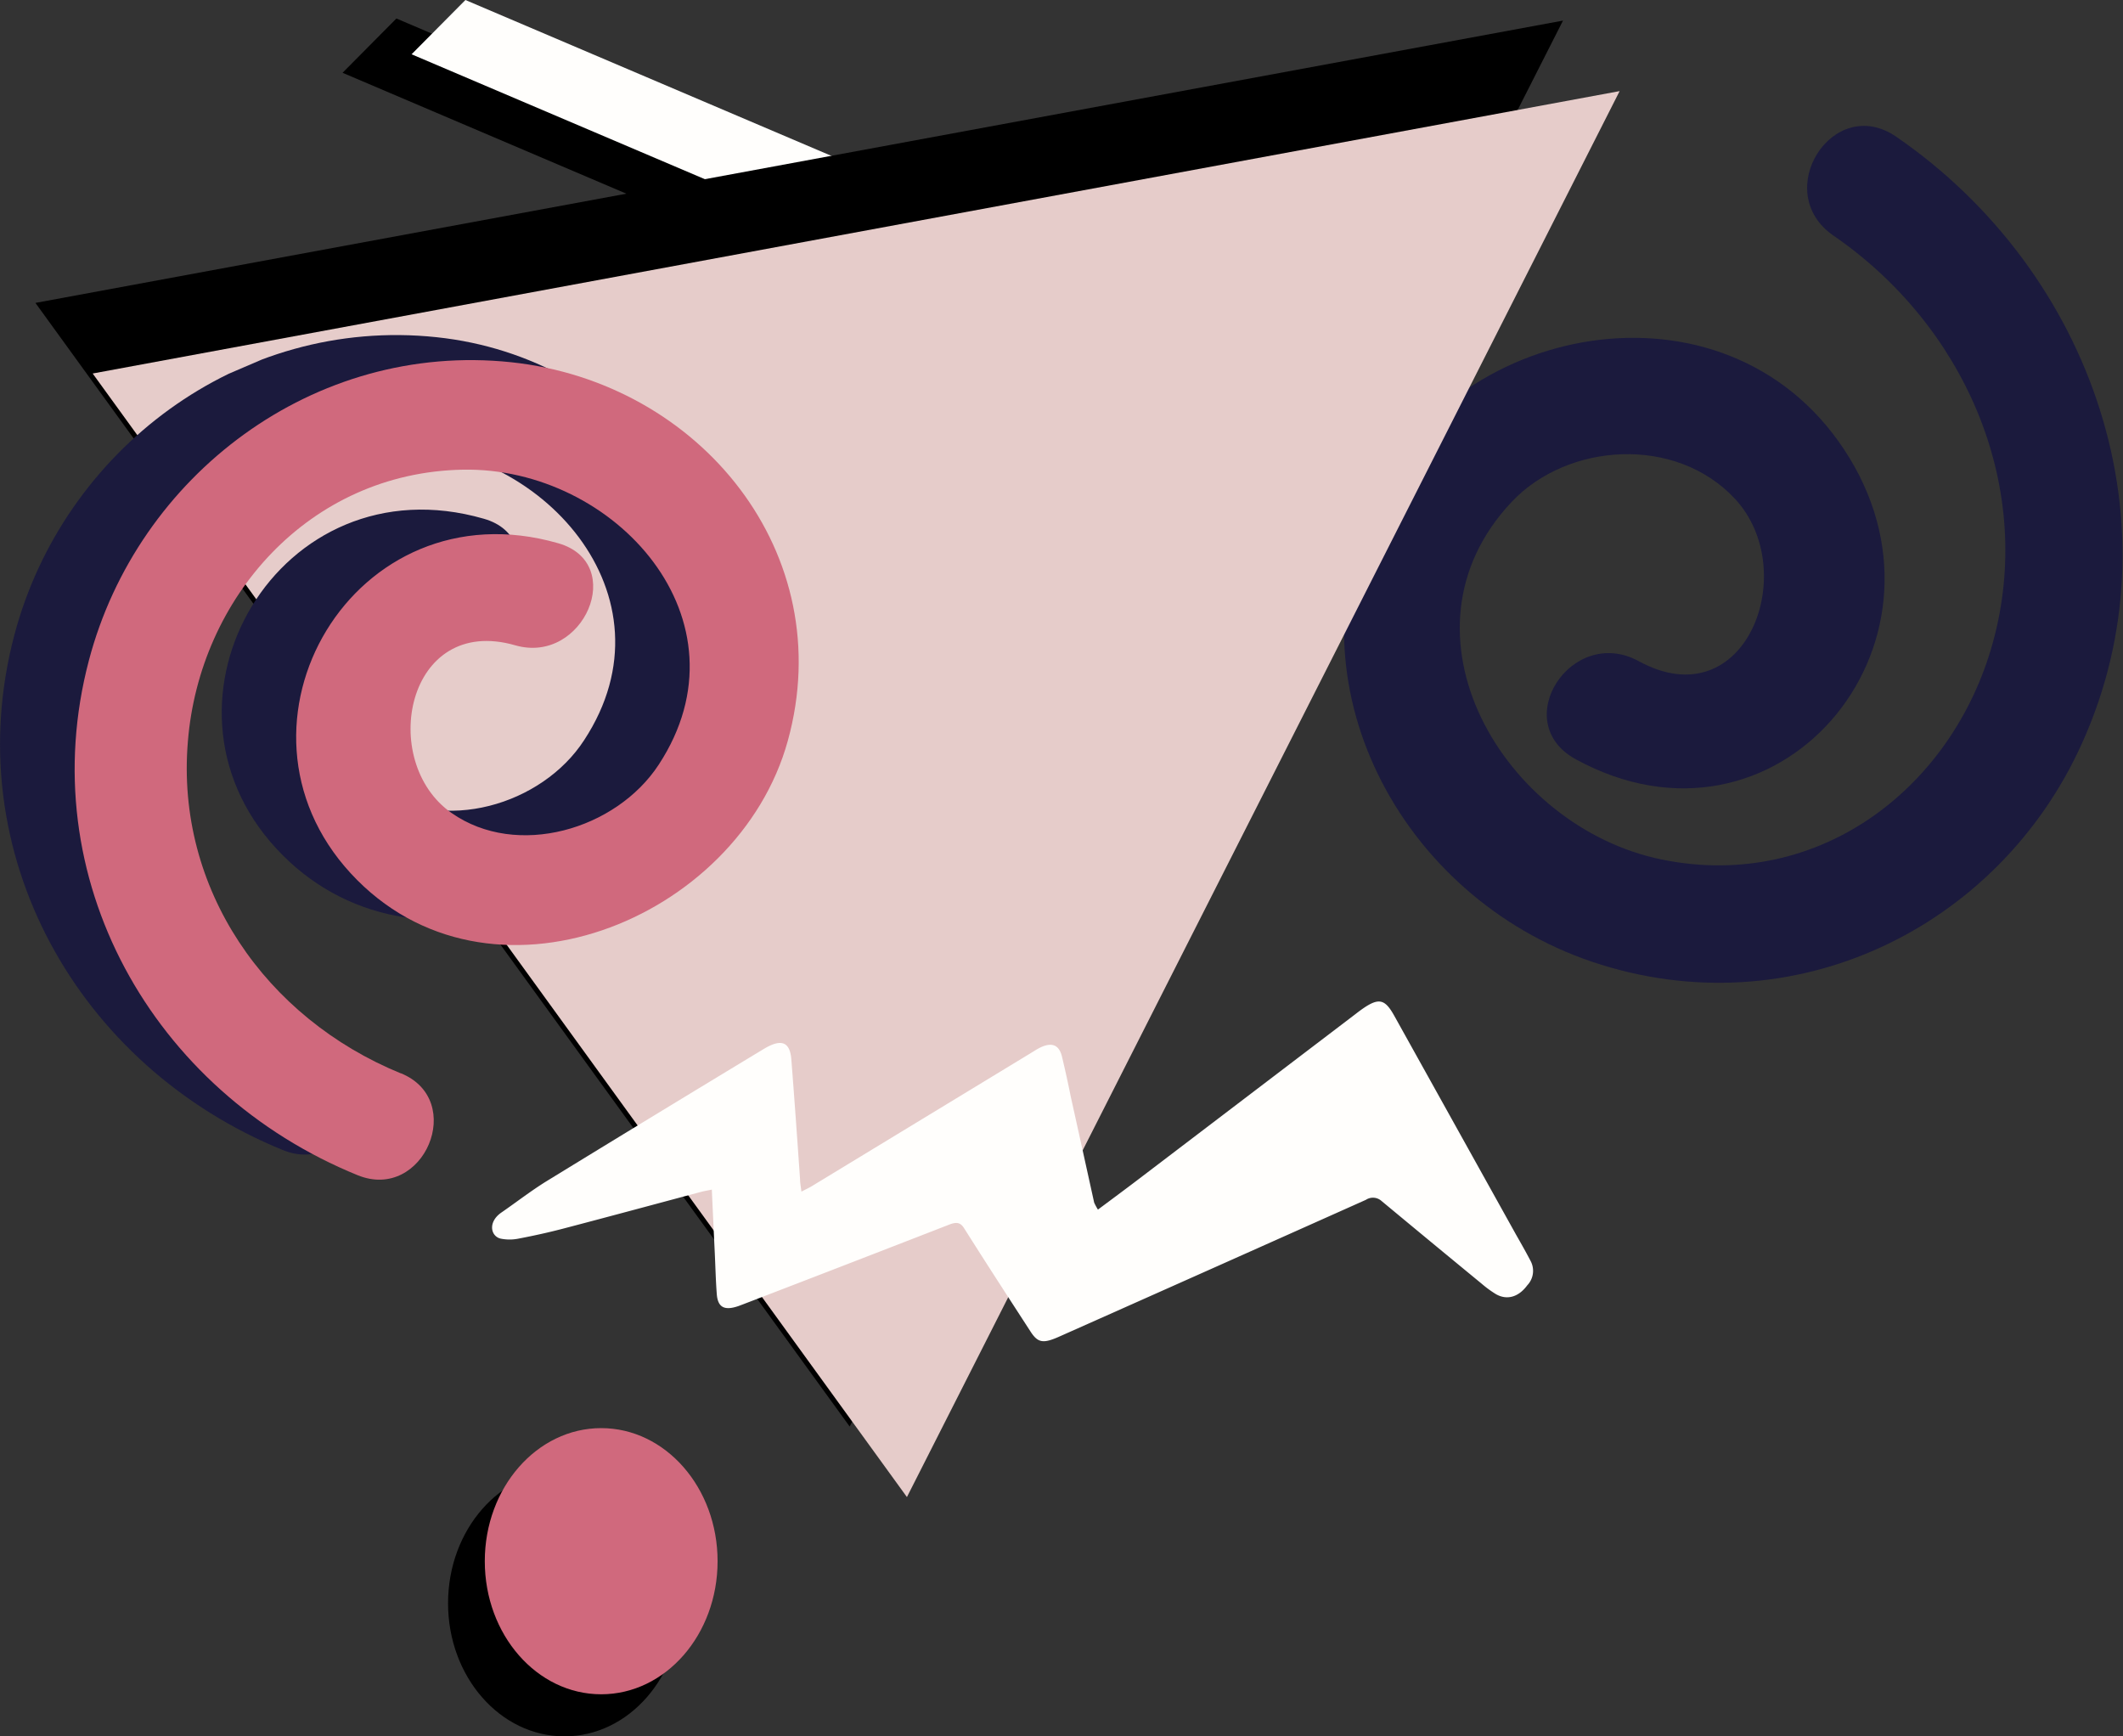
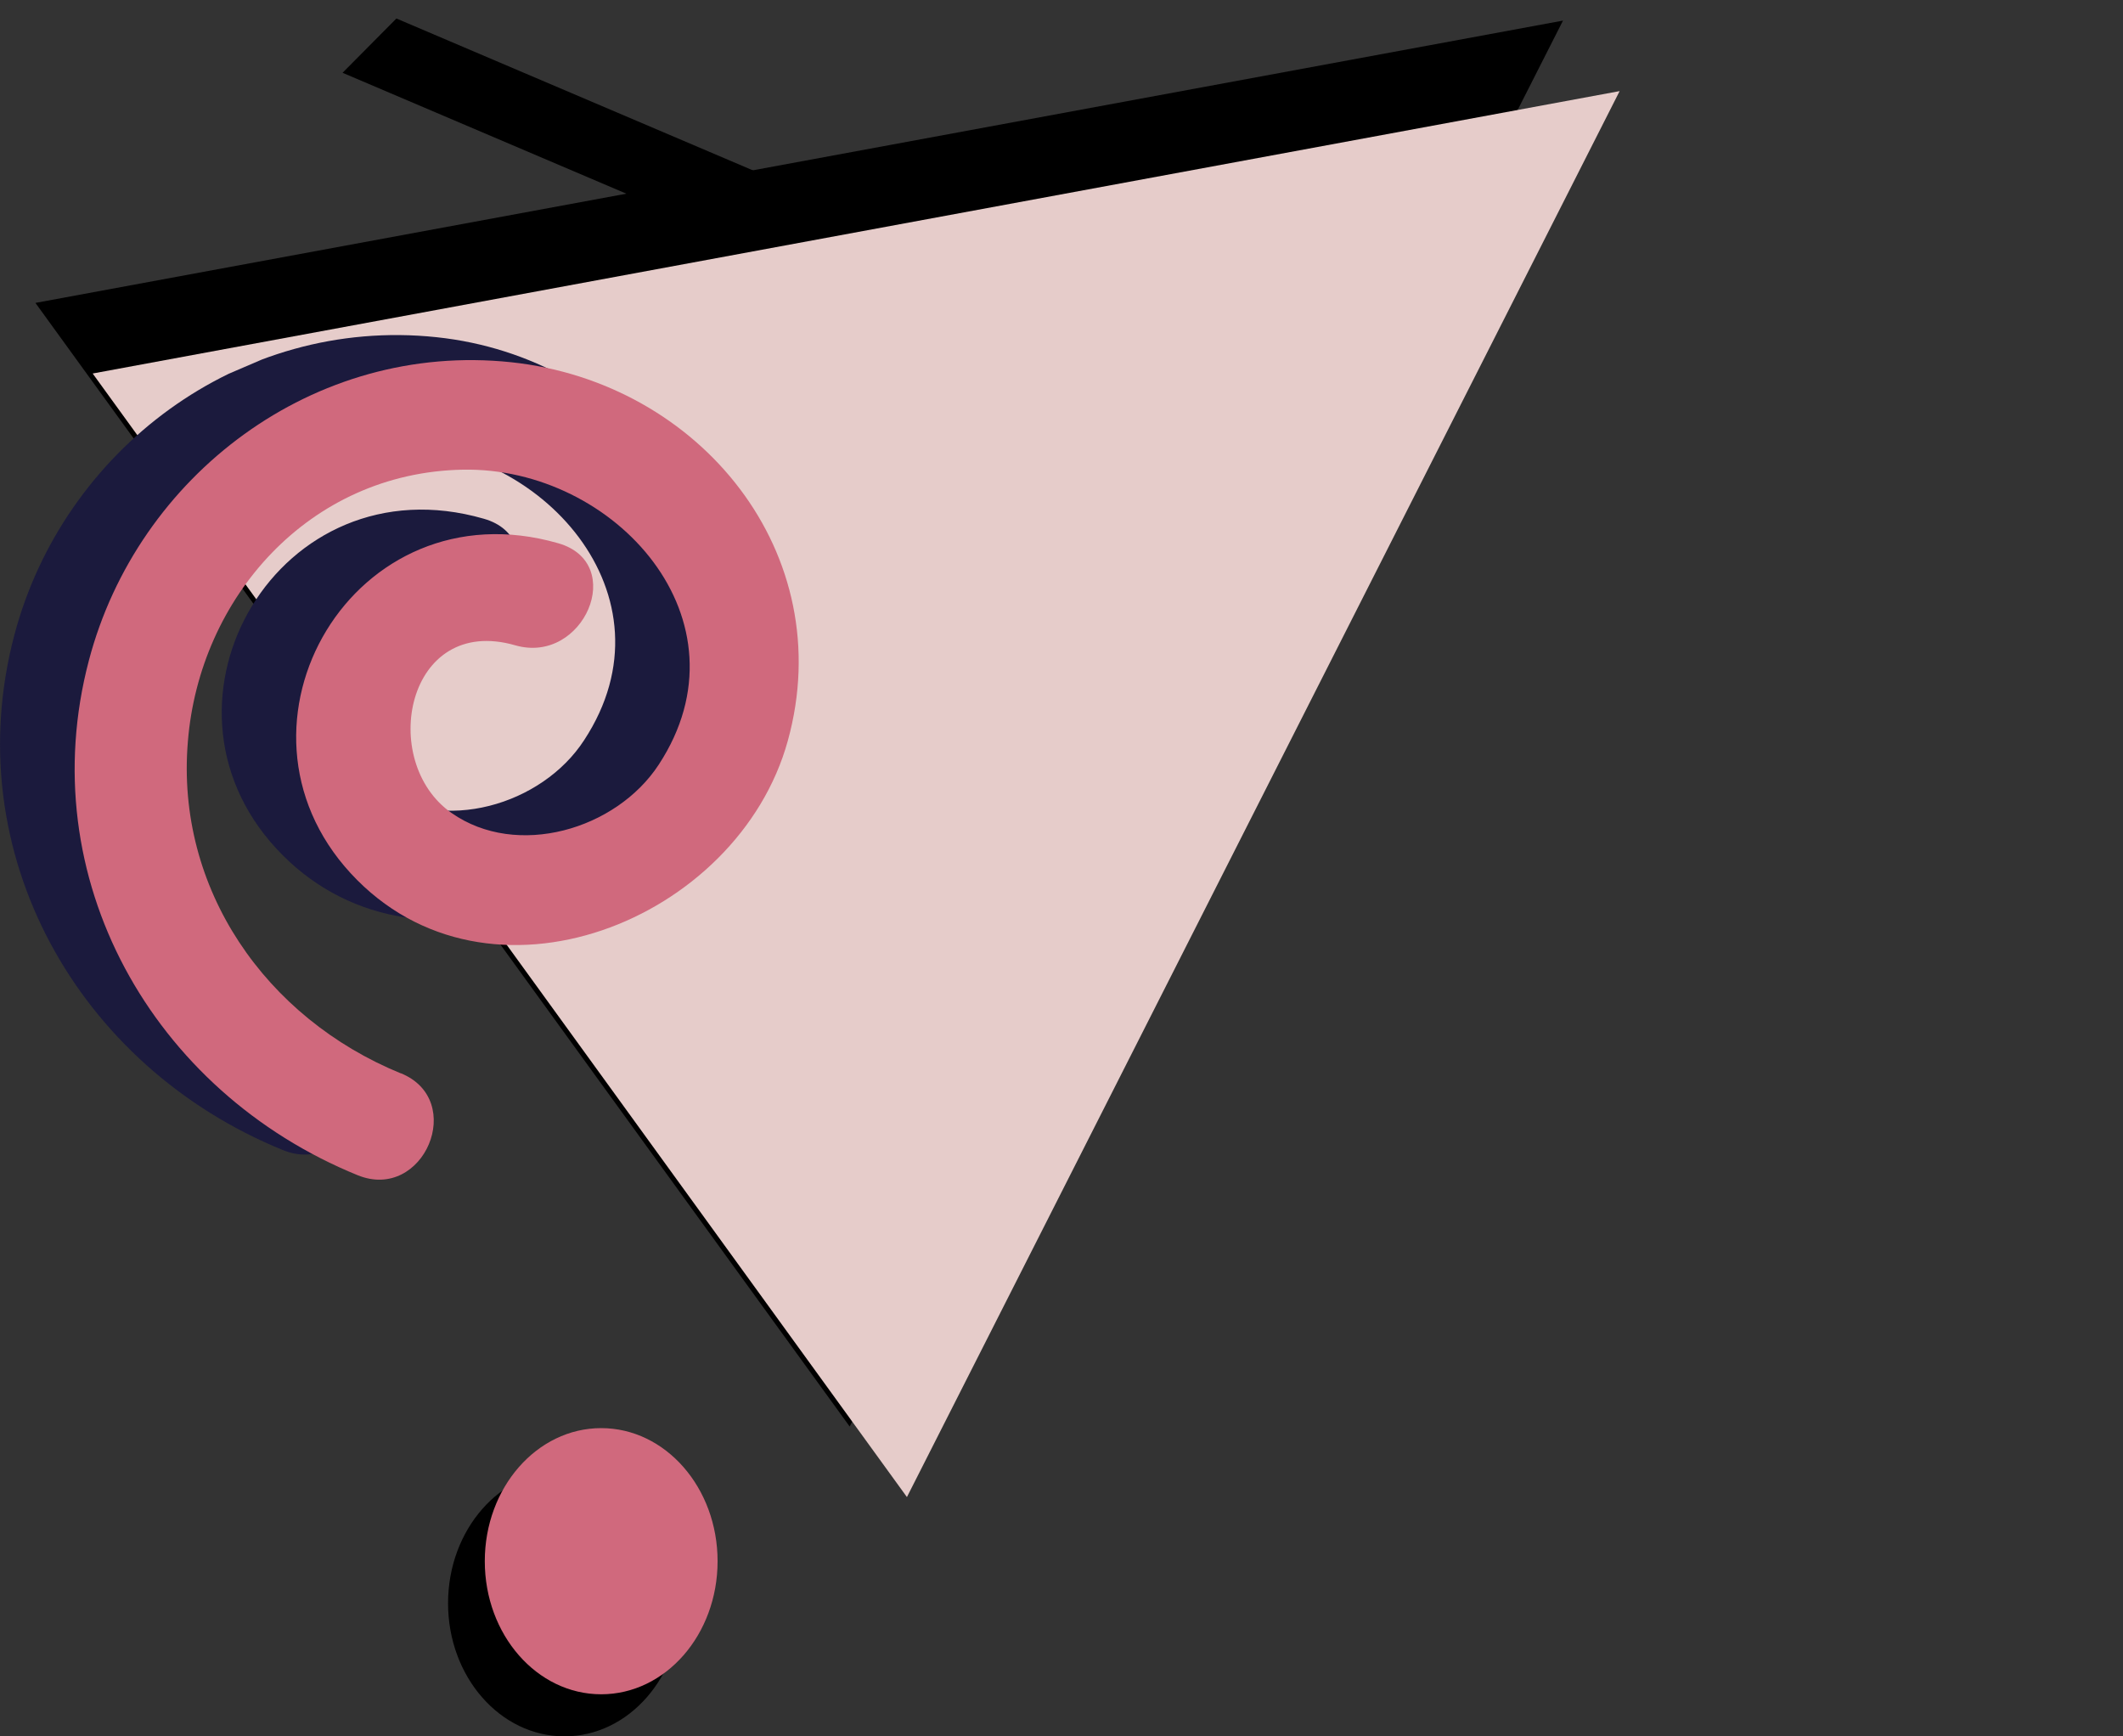
<svg xmlns="http://www.w3.org/2000/svg" viewBox="0 0 243.31 198.97">
  <rect x="0" y="0" width="243.31" height="198.97" fill="#333333" stroke="none" />
  <defs>
    <style>.cls-1{fill:none;}.cls-2{fill:#fffefc;}.cls-3{fill:#d0697d;}.cls-4{fill:#1b1a3d;}.cls-5{fill:#e6ccca;}.cls-6{clip-path:url(#clip-path);}</style>
    <clipPath id="clip-path" transform="translate(-14.87)">
      <rect class="cls-1" x="14.44" y="37.66" width="96.55" height="93.07" transform="translate(-28.12 31.54) rotate(-23.22)" />
    </clipPath>
  </defs>
  <g id="Layer_2" data-name="Layer 2">
    <g id="Layer_1-2" data-name="Layer 1">
      <polygon points="45.43 2.12 99.9 25.32 93.73 31.54 39.26 8.34 45.43 2.12" />
-       <polygon class="cls-2" points="53.34 0 107.82 23.2 101.65 29.42 47.17 6.22 53.34 0" />
      <ellipse cx="64.69" cy="183.72" rx="13.34" ry="15.25" />
      <ellipse class="cls-3" cx="68.9" cy="178.9" rx="13.34" ry="15.25" />
-       <path class="cls-4" d="M225,27c14.92,10.26,22.89,28.31,18.49,45.78-4.3,17.11-19.89,29.46-38.19,25.71-18.1-3.71-31.34-26-17.16-41,6.37-6.74,18.74-7.64,25.55-.35,7.69,8.23,1.3,25.34-11,18.63-7.71-4.21-15,7-7.22,11.24,23,12.55,44.55-12.88,31.37-34.52s-45-16-54.54,4.51c-9.94,21.28,3,45.74,25,53.2,23,7.76,46.62-3.83,56.17-25,11.25-24.84,1.33-54-21.29-69.54C224.94,10.69,217.74,22,225,27Z" transform="translate(-14.87)" />
      <path d="M18.93,34.71,194,2.36,112.25,163.47Z" transform="translate(-14.87)" />
      <path class="cls-5" d="M25.49,42.8l175-32.36L118.81,171.55Z" transform="translate(-14.87)" />
-       <path class="cls-2" d="M140.7,138.61c1.44-1.07,2.8-2.08,4.15-3.1l25.36-19.3c2.57-2,3.28-1.92,4.47.22l13.95,25.07c.57,1,1.14,2,1.69,3.06a2.4,2.4,0,0,1-.42,2.73c-1,1.36-2.34,1.73-3.6,1a12.39,12.39,0,0,1-1.6-1.17q-5.77-4.74-11.5-9.5a1.47,1.47,0,0,0-1.79-.13q-17.53,7.84-35.09,15.65c-1.89.85-2.5.76-3.36-.58-2.55-3.93-5.1-7.86-7.6-11.82-.4-.63-.83-.76-1.73-.4q-11.8,4.59-23.59,9.12l-.53.2c-1.6.55-2.37.17-2.49-1.35s-.16-3.27-.24-4.91c-.11-2.31-.22-4.62-.33-7.08-.41.09-.83.15-1.24.26-5.24,1.4-10.49,2.82-15.72,4.19-1.75.46-3.49.84-5.22,1.17a5.16,5.16,0,0,1-2,0c-1.16-.25-1.53-1.9.07-3s3.41-2.5,5.16-3.58q12.43-7.62,24.89-15.15c2-1.21,3-.85,3.17,1.15.36,4.57.68,9.15,1,13.73,0,.45.09.89.16,1.46.53-.28,1-.49,1.36-.73l25-15.19.5-.31c1.65-1,2.64-.74,3,.76s.69,3,1,4.55q1.35,6.09,2.69,12.18A7,7,0,0,0,140.7,138.61Z" transform="translate(-14.87)" />
      <g class="cls-6">
        <path class="cls-4" d="M52.27,120.15c-15.51-6.31-25.78-21.13-24.41-38C29.18,65.73,41.71,51.33,59.39,51c17.44-.31,33.28,17.26,22.43,33.81C77,92.26,65.58,95.6,58.08,90.35c-8.46-5.94-5.2-22.82,7.31-19.22,7.84,2.26,12.85-9.44,4.92-11.69-23.43-6.75-39.46,20.8-23.78,37.79S90.92,102.67,96.62,82c5.91-21.41-10-41.07-31.72-43.36-22.63-2.39-42.82,13-48.39,34.15-6.57,24.91,7.26,49.43,30.79,59,7.58,3.09,12.55-8.63,4.92-11.69Z" transform="translate(-14.87)" />
        <path class="cls-3" d="M60.81,123C45.3,116.66,35,101.84,36.4,85c1.31-16.46,13.85-30.85,31.52-31.18,17.44-.32,33.29,17.26,22.44,33.81-4.87,7.44-16.25,10.78-23.74,5.53-8.45-5.89-5.2-22.82,7.31-19.21,7.84,2.25,12.85-9.44,4.91-11.7-23.43-6.74-39.47,20.8-23.77,37.83s44.4,5.44,50.09-15.2c5.92-21.41-10-41.07-31.7-43.37-22.64-2.39-42.83,13-48.4,34.16-6.57,24.9,7.27,49.42,30.8,59,7.58,3.08,12.54-8.64,4.91-11.7Z" transform="translate(-14.87)" />
      </g>
    </g>
  </g>
</svg>